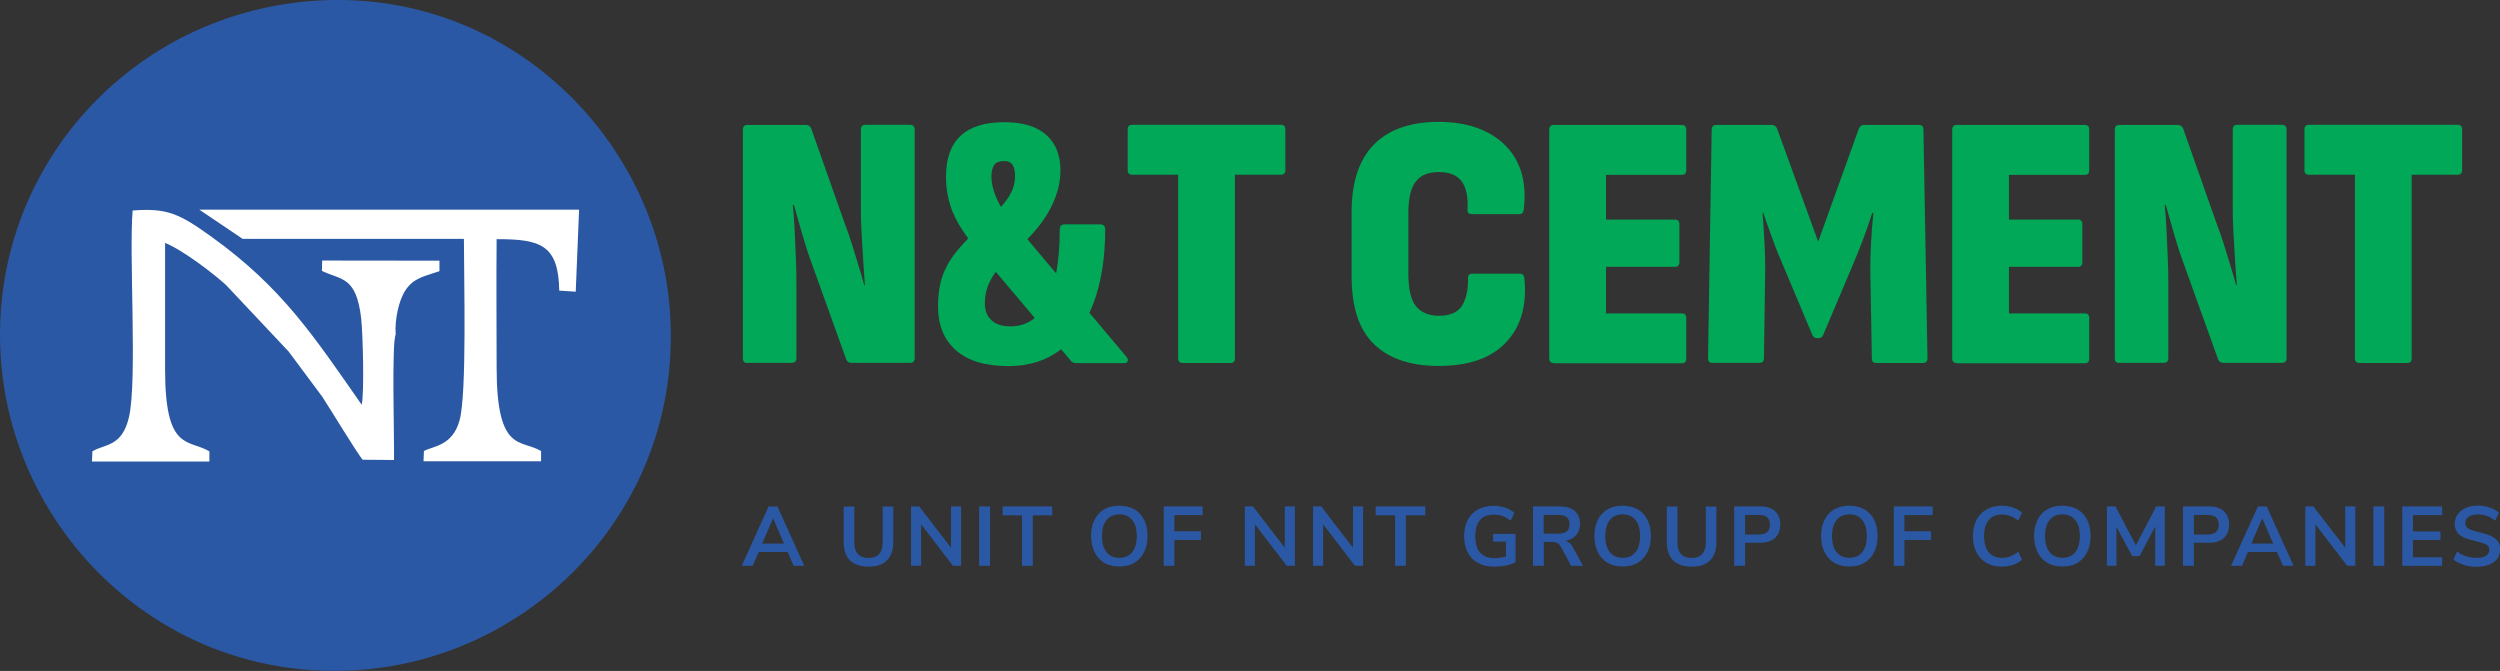
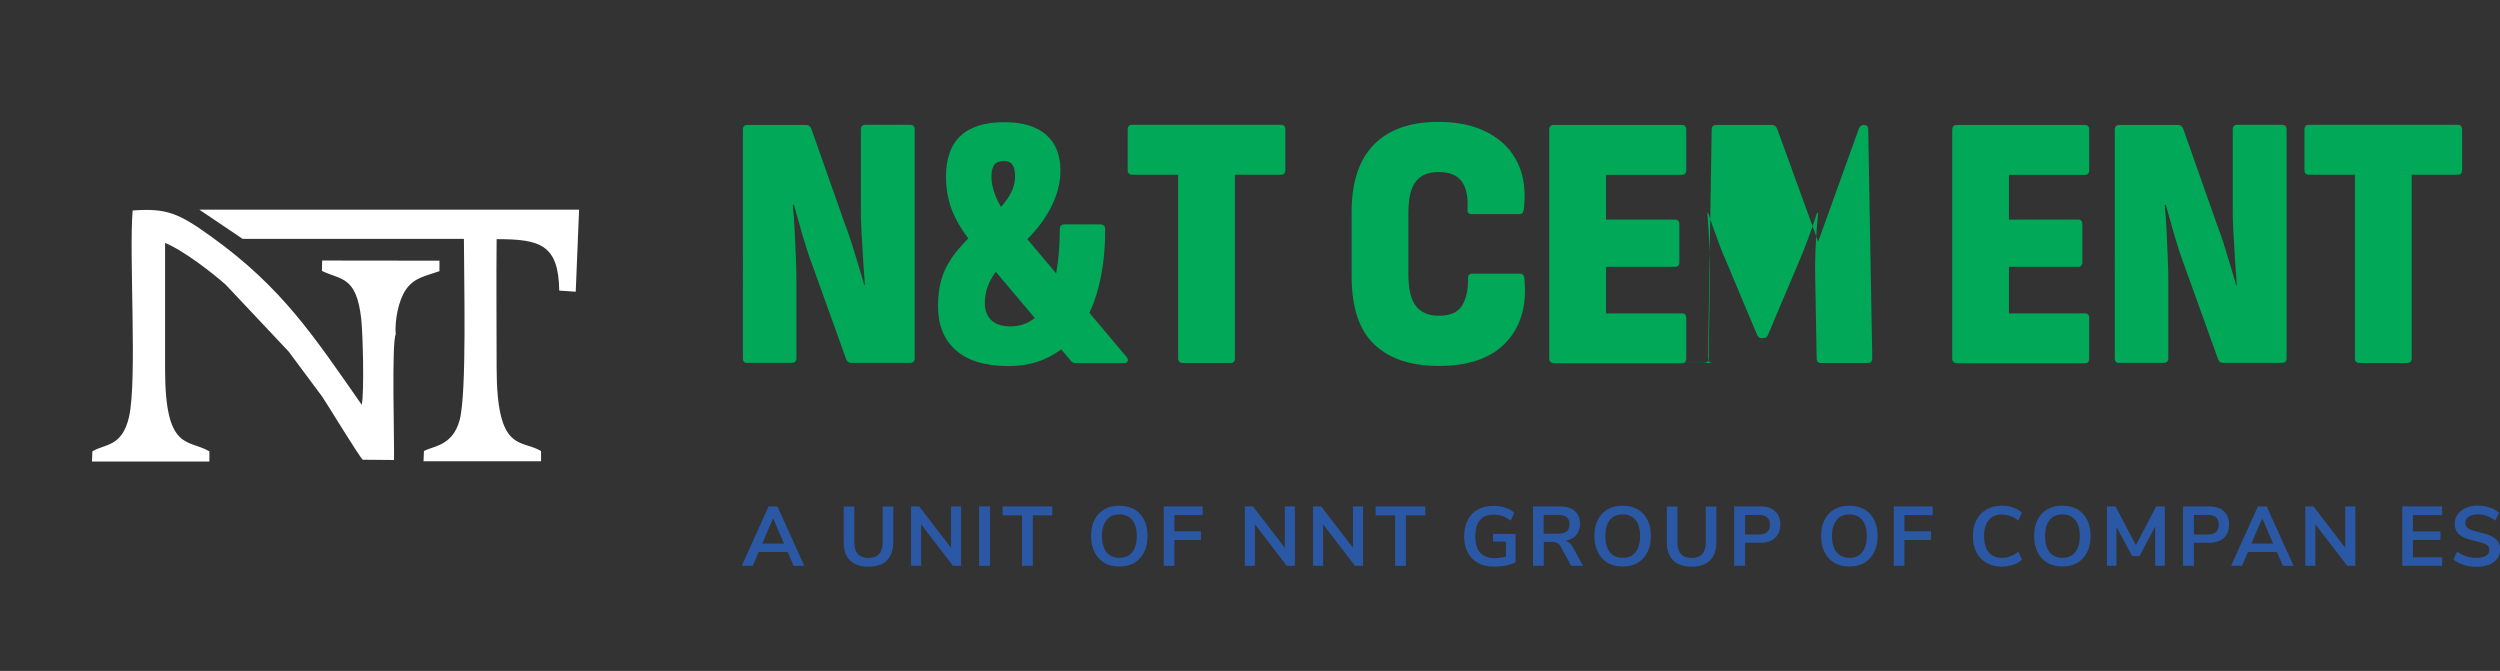
<svg xmlns="http://www.w3.org/2000/svg" id="Layer_2" data-name="Layer 2" viewBox="0 0 178.86 48">
  <rect x="0" y="0" width="178.86" height="48" fill="#333333" stroke="none" />
  <defs>
    <style>
      .cls-1, .cls-2 {
        fill: #2b58a4;
      }

      .cls-1, .cls-2, .cls-3, .cls-4 {
        stroke-width: 0px;
      }

      .cls-1, .cls-4 {
        fill-rule: evenodd;
      }

      .cls-3 {
        fill: #00a857;
      }

      .cls-4 {
        fill: #fff;
      }
    </style>
  </defs>
  <g id="Layer_1-2" data-name="Layer 1">
    <g>
      <g>
        <g>
          <path class="cls-3" d="M53.46,25.97c-.21,0-.31-.11-.31-.34V9.28c0-.22.1-.34.31-.34h4.21c.17,0,.29.08.36.23l2.42,6.86c.17.43.34.92.51,1.46.16.54.33,1.06.48,1.57.16.51.29.96.39,1.34h.05c-.03-.45-.07-1.01-.12-1.69-.04-.68-.08-1.35-.12-2.03-.04-.68-.05-1.24-.05-1.69v-5.72c0-.22.1-.34.31-.34h3.2c.23,0,.34.11.34.34v16.35c0,.23-.11.34-.34.34h-4.19c-.17,0-.29-.08-.36-.23l-2.42-6.73c-.26-.69-.5-1.43-.73-2.22-.23-.79-.43-1.5-.6-2.12h-.08c.05.49.1,1.07.13,1.75.03.69.06,1.36.09,2.03.03.67.04,1.25.04,1.75v5.43c0,.23-.12.34-.36.34h-3.17Z" />
          <path class="cls-3" d="M80.6,25.54l-2.66-3.16c.11-.23.21-.48.31-.73.54-1.47.82-3.21.82-5.24,0-.24-.13-.36-.37-.36h-2.52c-.24,0-.36.12-.36.36,0,1.2-.09,2.25-.26,3.15l-2.06-2.45c.43-.43.8-.87,1.11-1.31.4-.58.72-1.17.93-1.77.22-.6.33-1.21.33-1.83,0-1.11-.35-1.97-1.03-2.56-.68-.6-1.68-.9-2.98-.9-1.38,0-2.43.32-3.13.97s-1.05,1.63-1.05,2.93c0,.87.15,1.69.45,2.46.25.62.63,1.28,1.14,1.96-.22.22-.41.44-.59.64-.58.66-.99,1.32-1.22,1.97-.24.65-.35,1.4-.35,2.25,0,1.34.42,2.38,1.27,3.13.85.76,2.11,1.14,3.77,1.14,1.46,0,2.7-.39,3.73-1.17.01-.01.03-.02.04-.03l.68.81c.08.12.22.18.41.18h3.41c.14,0,.22-.05.26-.13.03-.09.01-.19-.08-.31ZM71.14,11.79c.13-.18.36-.27.67-.27s.5.09.63.27c.12.19.18.45.18.8s-.06.67-.18.97c-.13.31-.31.61-.55.91-.08.11-.17.21-.27.33-.15-.24-.27-.48-.37-.72-.21-.53-.32-1.01-.32-1.44,0-.38.07-.66.21-.85ZM72.28,23.35c-.59,0-1.04-.15-1.35-.44-.31-.29-.47-.69-.47-1.2,0-.41.06-.8.19-1.17.13-.36.32-.72.58-1.08,0-.01.01-.01.01-.02l2.79,3.31c-.48.4-1.06.6-1.75.6Z" />
          <path class="cls-3" d="M84.63,25.97c-.23,0-.34-.11-.34-.34v-13.13h-3.3c-.21,0-.31-.11-.31-.34v-2.89c0-.22.1-.34.31-.34h10.66c.21,0,.31.11.31.34v2.89c0,.23-.1.34-.31.34h-3.3v13.13c0,.23-.1.34-.31.34h-3.41Z" />
          <path class="cls-3" d="M102.91,26.18c-1.99,0-3.53-.52-4.6-1.55-1.08-1.03-1.61-2.66-1.61-4.88v-4.58c0-2.15.54-3.76,1.61-4.84,1.07-1.08,2.61-1.61,4.6-1.61,1.4,0,2.59.26,3.56.78.97.52,1.68,1.24,2.12,2.17.44.93.58,2.02.43,3.29-.02.24-.12.36-.31.36h-3.41c-.23,0-.33-.12-.31-.36.05-.85-.08-1.5-.4-1.96s-.87-.69-1.65-.69-1.3.23-1.65.68c-.36.45-.53,1.21-.53,2.29v4.29c0,1.11.18,1.89.55,2.34.36.45.91.68,1.64.68.81,0,1.37-.25,1.66-.74.29-.49.43-1.13.42-1.91-.02-.24.08-.36.29-.36h3.43c.19,0,.29.11.31.34.19,1.91-.24,3.43-1.3,4.56-1.06,1.14-2.67,1.7-4.84,1.7Z" />
          <path class="cls-3" d="M111.15,25.97c-.21,0-.31-.11-.31-.34V9.28c0-.22.1-.34.31-.34h9.18c.21,0,.31.11.31.34v2.89c0,.23-.1.34-.31.34h-5.43v3.2h4.94c.21,0,.31.11.31.34v2.68c0,.24-.1.36-.31.36h-4.94v3.33h5.43c.21,0,.31.11.31.34v2.89c0,.23-.1.34-.31.34h-9.18Z" />
-           <path class="cls-3" d="M122.54,25.97c-.23,0-.34-.11-.34-.34l.26-16.35c0-.22.11-.34.34-.34h3.95c.19,0,.32.09.39.26l2.94,8.09,2.91-8.09c.07-.17.19-.26.36-.26h3.95c.21,0,.31.11.31.34l.29,16.35c0,.23-.11.34-.34.34h-3.33c-.21,0-.31-.11-.31-.34l-.1-5.62c-.02-.95,0-1.82.04-2.6.04-.78.1-1.51.17-2.18h-.08c-.19.61-.41,1.23-.65,1.87-.24.64-.49,1.27-.75,1.87l-2.11,4.99c-.07.16-.17.23-.31.23h-.16c-.14,0-.24-.08-.31-.23l-2.11-5.02c-.26-.59-.51-1.2-.74-1.85-.23-.64-.46-1.26-.66-1.87h-.05c.05.66.1,1.38.14,2.17.04.79.06,1.66.04,2.61l-.08,5.62c0,.23-.11.34-.34.34h-3.33Z" />
+           <path class="cls-3" d="M122.54,25.97c-.23,0-.34-.11-.34-.34l.26-16.35c0-.22.11-.34.34-.34h3.95c.19,0,.32.09.39.26l2.94,8.09,2.91-8.09c.07-.17.19-.26.36-.26c.21,0,.31.11.31.34l.29,16.35c0,.23-.11.34-.34.34h-3.33c-.21,0-.31-.11-.31-.34l-.1-5.62c-.02-.95,0-1.82.04-2.6.04-.78.1-1.51.17-2.18h-.08c-.19.61-.41,1.23-.65,1.87-.24.64-.49,1.27-.75,1.87l-2.11,4.99c-.07.16-.17.23-.31.23h-.16c-.14,0-.24-.08-.31-.23l-2.11-5.02c-.26-.59-.51-1.2-.74-1.85-.23-.64-.46-1.26-.66-1.87h-.05c.05.66.1,1.38.14,2.17.04.79.06,1.66.04,2.61l-.08,5.62c0,.23-.11.34-.34.34h-3.33Z" />
          <path class="cls-3" d="M139.98,25.97c-.21,0-.31-.11-.31-.34V9.28c0-.22.1-.34.31-.34h9.18c.21,0,.31.11.31.34v2.89c0,.23-.1.34-.31.34h-5.43v3.2h4.94c.21,0,.31.11.31.34v2.68c0,.24-.1.36-.31.36h-4.94v3.33h5.43c.21,0,.31.11.31.34v2.89c0,.23-.1.34-.31.34h-9.18Z" />
          <path class="cls-3" d="M151.61,25.97c-.21,0-.31-.11-.31-.34V9.28c0-.22.1-.34.31-.34h4.21c.17,0,.29.08.36.23l2.42,6.86c.17.43.34.92.51,1.46.16.54.33,1.06.48,1.57.16.51.29.96.39,1.34h.05c-.03-.45-.07-1.01-.12-1.69-.04-.68-.08-1.35-.12-2.03-.04-.68-.05-1.24-.05-1.69v-5.72c0-.22.1-.34.31-.34h3.2c.23,0,.34.11.34.34v16.35c0,.23-.11.34-.34.34h-4.19c-.17,0-.29-.08-.36-.23l-2.42-6.73c-.26-.69-.5-1.43-.73-2.22-.23-.79-.43-1.5-.6-2.12h-.08c.05.49.1,1.07.13,1.75.03.69.06,1.36.09,2.03.03.67.04,1.25.04,1.75v5.43c0,.23-.12.34-.36.34h-3.17Z" />
          <path class="cls-3" d="M168.82,25.97c-.23,0-.34-.11-.34-.34v-13.13h-3.3c-.21,0-.31-.11-.31-.34v-2.89c0-.22.1-.34.31-.34h10.66c.21,0,.31.11.31.34v2.89c0,.23-.1.34-.31.34h-3.3v13.13c0,.23-.1.34-.31.34h-3.41Z" />
        </g>
        <g>
          <path class="cls-2" d="M56.78,40.48l-.43-.99h-2.07l-.43.99h-.78l1.92-4.25h.63l1.92,4.25h-.77ZM54.54,38.89h1.55l-.78-1.81-.78,1.81Z" />
          <path class="cls-2" d="M60.81,40.09c-.3-.3-.45-.74-.45-1.32v-2.53h.76v2.57c0,.37.09.64.26.83.17.19.43.28.76.28s.58-.09.75-.28c.17-.19.26-.46.26-.83v-2.57h.76v2.53c0,.57-.15,1.01-.45,1.32-.3.3-.74.45-1.32.45s-1.02-.15-1.33-.45Z" />
          <path class="cls-2" d="M68.03,36.23h.73v4.25h-.58l-2.28-2.97v2.97h-.72v-4.25h.58l2.28,2.96v-2.96Z" />
          <path class="cls-2" d="M70.05,40.48v-4.25h.78v4.25h-.78Z" />
          <path class="cls-2" d="M73.12,40.48v-3.61h-1.39v-.64h3.55v.64h-1.39v3.61h-.78Z" />
          <path class="cls-2" d="M79.01,40.27c-.3-.18-.54-.43-.7-.76s-.25-.72-.25-1.16.08-.83.24-1.15c.16-.33.4-.58.7-.76.31-.18.67-.26,1.08-.26s.77.09,1.08.26c.3.18.54.43.7.76.16.33.24.71.24,1.15s-.08.83-.25,1.16c-.16.33-.4.58-.7.76s-.66.26-1.07.26-.77-.09-1.08-.26ZM81,39.51c.22-.27.33-.66.33-1.16s-.11-.89-.33-1.15-.52-.4-.91-.4-.7.13-.92.4-.33.65-.33,1.15.11.89.33,1.16c.22.27.53.4.92.4s.69-.13.91-.4Z" />
          <path class="cls-2" d="M83.26,40.48v-4.25h2.78v.62h-2.02v1.16h1.9v.62h-1.9v1.85h-.77Z" />
          <path class="cls-2" d="M91.91,36.23h.73v4.25h-.58l-2.28-2.97v2.97h-.72v-4.25h.58l2.28,2.96v-2.96Z" />
          <path class="cls-2" d="M96.79,36.23h.73v4.25h-.58l-2.28-2.97v2.97h-.72v-4.25h.58l2.28,2.96v-2.96Z" />
          <path class="cls-2" d="M99.81,40.48v-3.61h-1.39v-.64h3.55v.64h-1.39v3.61h-.78Z" />
          <path class="cls-2" d="M108.43,38.19v2.04c-.19.1-.43.17-.7.23-.28.06-.56.08-.84.08-.44,0-.82-.09-1.14-.26s-.57-.43-.74-.75-.26-.72-.26-1.17.09-.83.26-1.16c.17-.33.41-.58.73-.75s.69-.26,1.11-.26c.3,0,.58.04.84.13.26.09.48.21.65.37l-.26.56c-.2-.15-.39-.26-.58-.33-.19-.07-.4-.1-.63-.1-.44,0-.77.13-.99.39-.22.26-.33.64-.33,1.15,0,1.04.46,1.57,1.37,1.57.27,0,.55-.04.82-.11v-1.07h-.92v-.55h1.61Z" />
          <path class="cls-2" d="M113.24,40.48h-.84l-.73-1.36c-.07-.13-.15-.22-.25-.27-.1-.05-.23-.08-.38-.08h-.59v1.71h-.77v-4.25h1.88c.48,0,.85.11,1.1.32.25.21.38.53.38.93,0,.33-.09.59-.27.8s-.44.35-.77.41c.23.06.41.22.54.48l.71,1.3ZM112.09,38.02c.14-.11.2-.28.2-.51s-.07-.4-.2-.51c-.14-.11-.35-.16-.64-.16h-1.01v1.34h1.01c.29,0,.51-.06.64-.17Z" />
          <path class="cls-2" d="M115.02,40.27c-.3-.18-.54-.43-.7-.76s-.25-.72-.25-1.16.08-.83.24-1.15c.16-.33.4-.58.7-.76.31-.18.67-.26,1.08-.26s.77.09,1.08.26c.3.18.54.43.7.76.16.33.24.71.24,1.15s-.08.83-.25,1.16c-.16.33-.4.58-.7.76s-.66.26-1.07.26-.77-.09-1.08-.26ZM117.01,39.51c.22-.27.33-.66.33-1.16s-.11-.89-.33-1.15-.52-.4-.91-.4-.7.13-.92.4-.33.65-.33,1.15.11.89.33,1.16c.22.27.53.4.92.4s.69-.13.91-.4Z" />
          <path class="cls-2" d="M119.7,40.09c-.3-.3-.45-.74-.45-1.32v-2.53h.76v2.57c0,.37.09.64.26.83.17.19.43.28.76.28s.58-.09.75-.28c.17-.19.26-.46.26-.83v-2.57h.76v2.53c0,.57-.15,1.01-.45,1.32-.3.3-.74.45-1.32.45s-1.02-.15-1.33-.45Z" />
          <path class="cls-2" d="M124.07,36.23h1.86c.45,0,.81.11,1.06.34.25.23.38.55.38.96s-.13.73-.38.96-.61.34-1.06.34h-1.08v1.65h-.78v-4.25ZM125.83,38.24c.53,0,.8-.23.8-.7,0-.24-.07-.41-.2-.53-.13-.11-.33-.17-.6-.17h-.98v1.4h.98Z" />
          <path class="cls-2" d="M131.24,40.27c-.3-.18-.54-.43-.7-.76-.16-.33-.25-.72-.25-1.16s.08-.83.24-1.15c.16-.33.4-.58.7-.76.31-.18.67-.26,1.08-.26s.77.09,1.08.26c.3.18.54.43.7.76.16.33.24.71.24,1.15s-.08.83-.25,1.16c-.16.33-.4.58-.7.76-.3.18-.66.26-1.07.26s-.77-.09-1.08-.26ZM133.23,39.51c.22-.27.33-.66.33-1.16s-.11-.89-.33-1.15-.52-.4-.91-.4-.7.13-.92.4-.33.65-.33,1.15.11.89.33,1.16c.22.27.53.4.92.4s.69-.13.91-.4Z" />
          <path class="cls-2" d="M135.49,40.48v-4.25h2.78v.62h-2.02v1.16h1.9v.62h-1.9v1.85h-.77Z" />
          <path class="cls-2" d="M142.12,40.27c-.31-.18-.55-.43-.72-.76-.17-.33-.25-.71-.25-1.15s.08-.82.25-1.15c.17-.33.41-.58.72-.76.31-.18.68-.27,1.09-.27.29,0,.55.04.81.13s.47.21.64.37l-.26.57c-.19-.15-.38-.26-.57-.33-.19-.07-.39-.11-.6-.11-.41,0-.73.13-.95.4-.22.26-.33.65-.33,1.15s.11.89.33,1.15c.22.27.54.4.95.4.21,0,.41-.03.6-.11.19-.07.38-.18.57-.33l.26.57c-.17.16-.39.29-.64.37s-.52.13-.81.13c-.42,0-.78-.09-1.09-.27Z" />
          <path class="cls-2" d="M146.48,40.27c-.3-.18-.54-.43-.7-.76-.16-.33-.25-.72-.25-1.16s.08-.83.24-1.15c.16-.33.4-.58.7-.76.3-.18.66-.26,1.08-.26s.77.09,1.08.26c.3.18.54.43.7.76.16.33.24.71.24,1.15s-.08.83-.25,1.16c-.16.33-.4.58-.7.76-.3.18-.66.26-1.07.26s-.77-.09-1.08-.26ZM148.47,39.51c.22-.27.33-.66.33-1.16s-.11-.89-.33-1.15-.52-.4-.91-.4-.7.13-.92.4-.33.65-.33,1.15.11.89.33,1.16c.22.27.53.4.92.4s.69-.13.91-.4Z" />
          <path class="cls-2" d="M154.27,36.23h.61v4.25h-.69v-2.81l-1.12,2.12h-.52l-1.13-2.09v2.78s-.68,0-.68,0v-4.25h.61l1.46,2.78,1.45-2.78Z" />
          <path class="cls-2" d="M156.18,36.23h1.86c.45,0,.81.11,1.06.34.25.23.38.55.38.96s-.13.73-.38.96-.61.34-1.06.34h-1.08v1.65h-.78v-4.25ZM157.94,38.24c.53,0,.8-.23.8-.7,0-.24-.07-.41-.2-.53-.13-.11-.33-.17-.6-.17h-.98v1.4h.98Z" />
          <path class="cls-2" d="M163.33,40.48l-.43-.99h-2.07l-.43.99h-.78l1.92-4.25h.63l1.92,4.25h-.77ZM161.08,38.89h1.55l-.78-1.81-.78,1.81Z" />
          <path class="cls-2" d="M167.78,36.23h.73v4.25h-.58l-2.28-2.97v2.97h-.72v-4.25h.58l2.28,2.96v-2.96Z" />
-           <path class="cls-2" d="M169.8,40.48v-4.25h.78v4.25h-.78Z" />
          <path class="cls-2" d="M171.87,40.48v-4.25h2.85v.62h-2.09v1.17h1.97v.61h-1.97v1.24h2.09v.61h-2.85Z" />
          <path class="cls-2" d="M176.25,40.4c-.29-.09-.53-.21-.72-.37l.26-.57c.2.16.42.27.65.34.23.07.47.11.74.11.29,0,.52-.05.68-.15.16-.1.24-.25.24-.43,0-.16-.07-.28-.22-.37-.15-.08-.39-.16-.73-.24-.35-.08-.64-.16-.86-.26-.22-.1-.39-.23-.5-.39s-.17-.36-.17-.6.07-.47.21-.67c.14-.2.33-.35.58-.46.25-.11.54-.17.86-.17.3,0,.58.05.85.14.27.09.49.21.66.37l-.26.57c-.38-.3-.8-.45-1.25-.45-.27,0-.49.06-.65.17-.16.11-.24.26-.24.46,0,.16.07.29.21.38s.38.17.72.25c.36.08.65.17.87.27.22.1.39.22.51.38.12.15.18.35.18.58,0,.25-.07.48-.2.67-.13.19-.33.34-.59.44-.25.1-.56.15-.9.15-.33,0-.63-.04-.92-.13Z" />
        </g>
      </g>
      <g>
-         <path class="cls-1" d="M22.06.09C8.89,1.23-1.05,12.63.09,26.03c1.06,12.5,12.02,23.03,25.89,21.88,12.55-1.04,23.07-12.01,21.93-25.89C46.89,9.52,35.87-1.1,22.06.09Z" />
        <path class="cls-4" d="M33.19,17.11c0,2.92.22,11.02-.31,12.96-.51,1.86-1.92,1.84-2.55,2.2l-.03.73h8.41v-.73c-1.44-.87-3.18.17-3.18-5.99,0-3.05-.03-6.12,0-9.17,3.1,0,4.43.37,4.48,3.68l1.18.08.24-5.87H14.26s3.1,2.09,3.1,2.09h15.82ZM25.97,32.89l2.22.02c.03-1.35-.18-8.39.12-8.98-.08-1.03.21-2.42.69-3.15.6-.93,1.43-1.02,2.44-1.38v-.75s-8.39-.01-8.39-.01l-.02.74c1.37.67,2.46.35,2.81,3.4.12,1.04.23,5.27.04,6.18-3.43-4.91-5.68-8.37-10.72-12-2.31-1.66-3.17-2.09-5.67-1.9-.27,3.15.34,12.14-.26,14.77-.5,2.17-1.74,1.92-2.62,2.46l-.03.73h8.4s0-.73,0-.73c-1.52-.89-3.17.02-3.17-5.87,0-3.01,0-6.02,0-9.04,1.3.52,3.5,2.23,4.35,3l4.49,4.77,2.41,3.24c.36.53,2.67,4.34,2.91,4.52Z" />
      </g>
    </g>
  </g>
</svg>